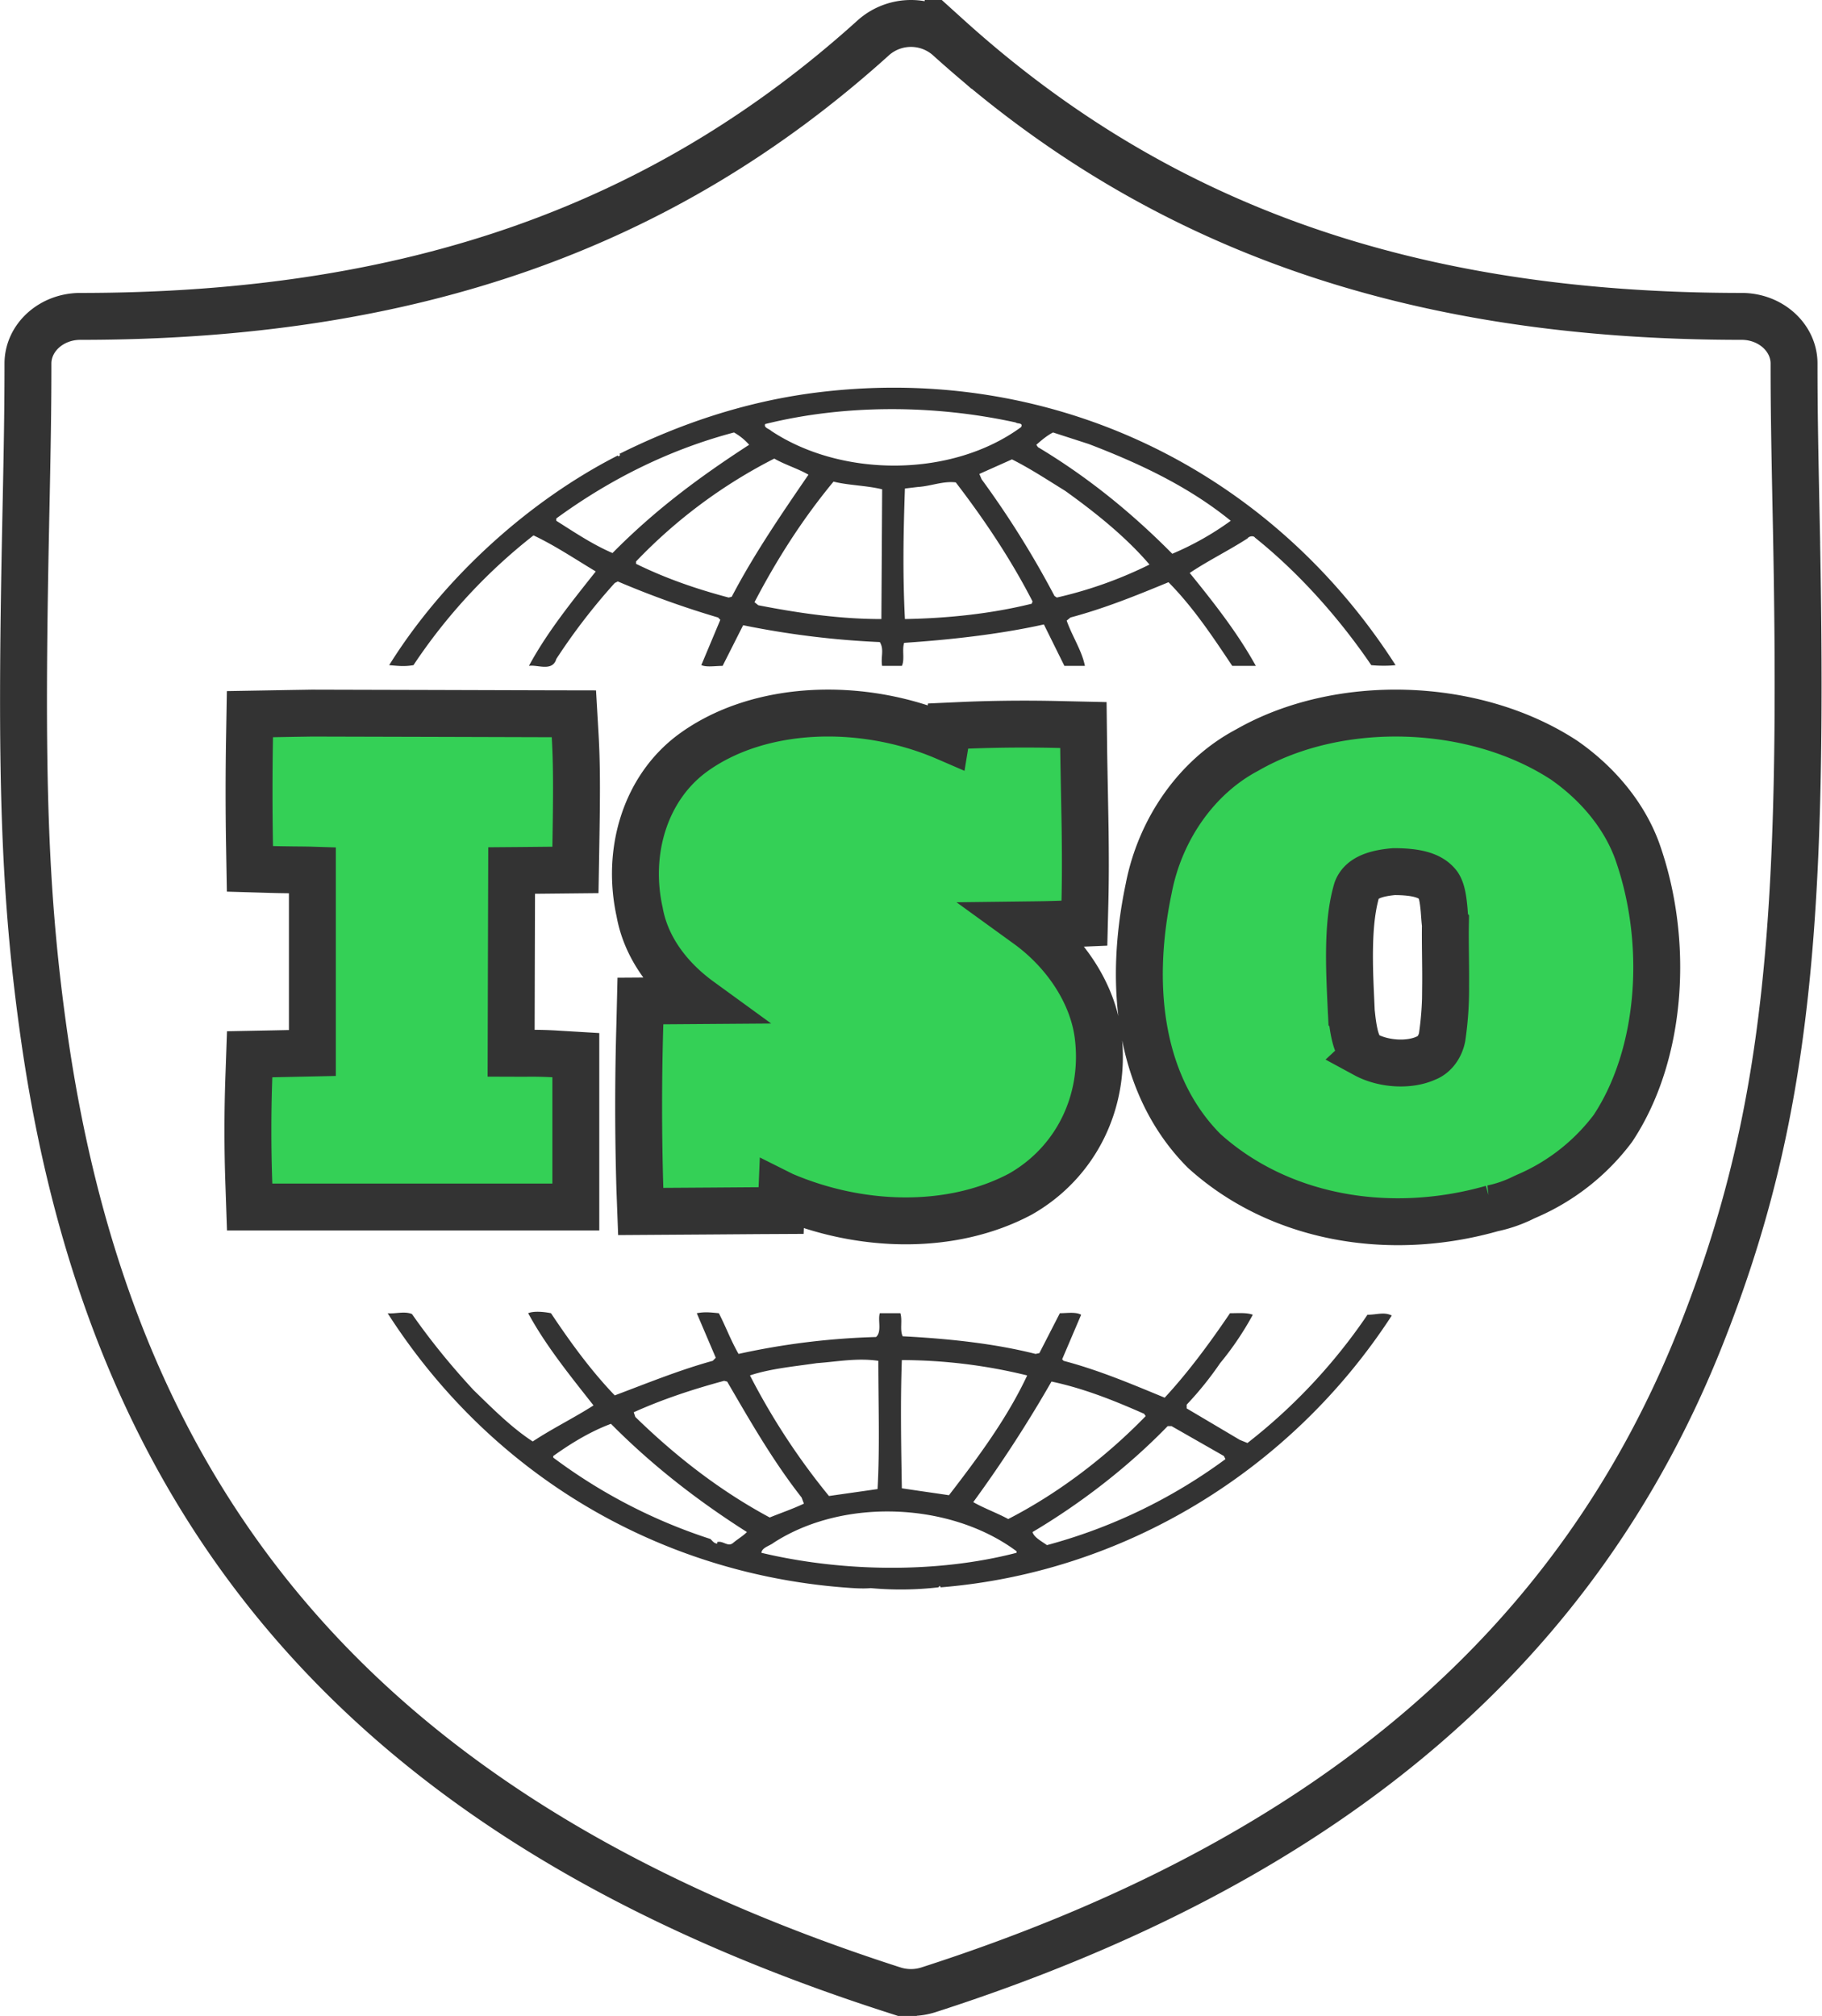
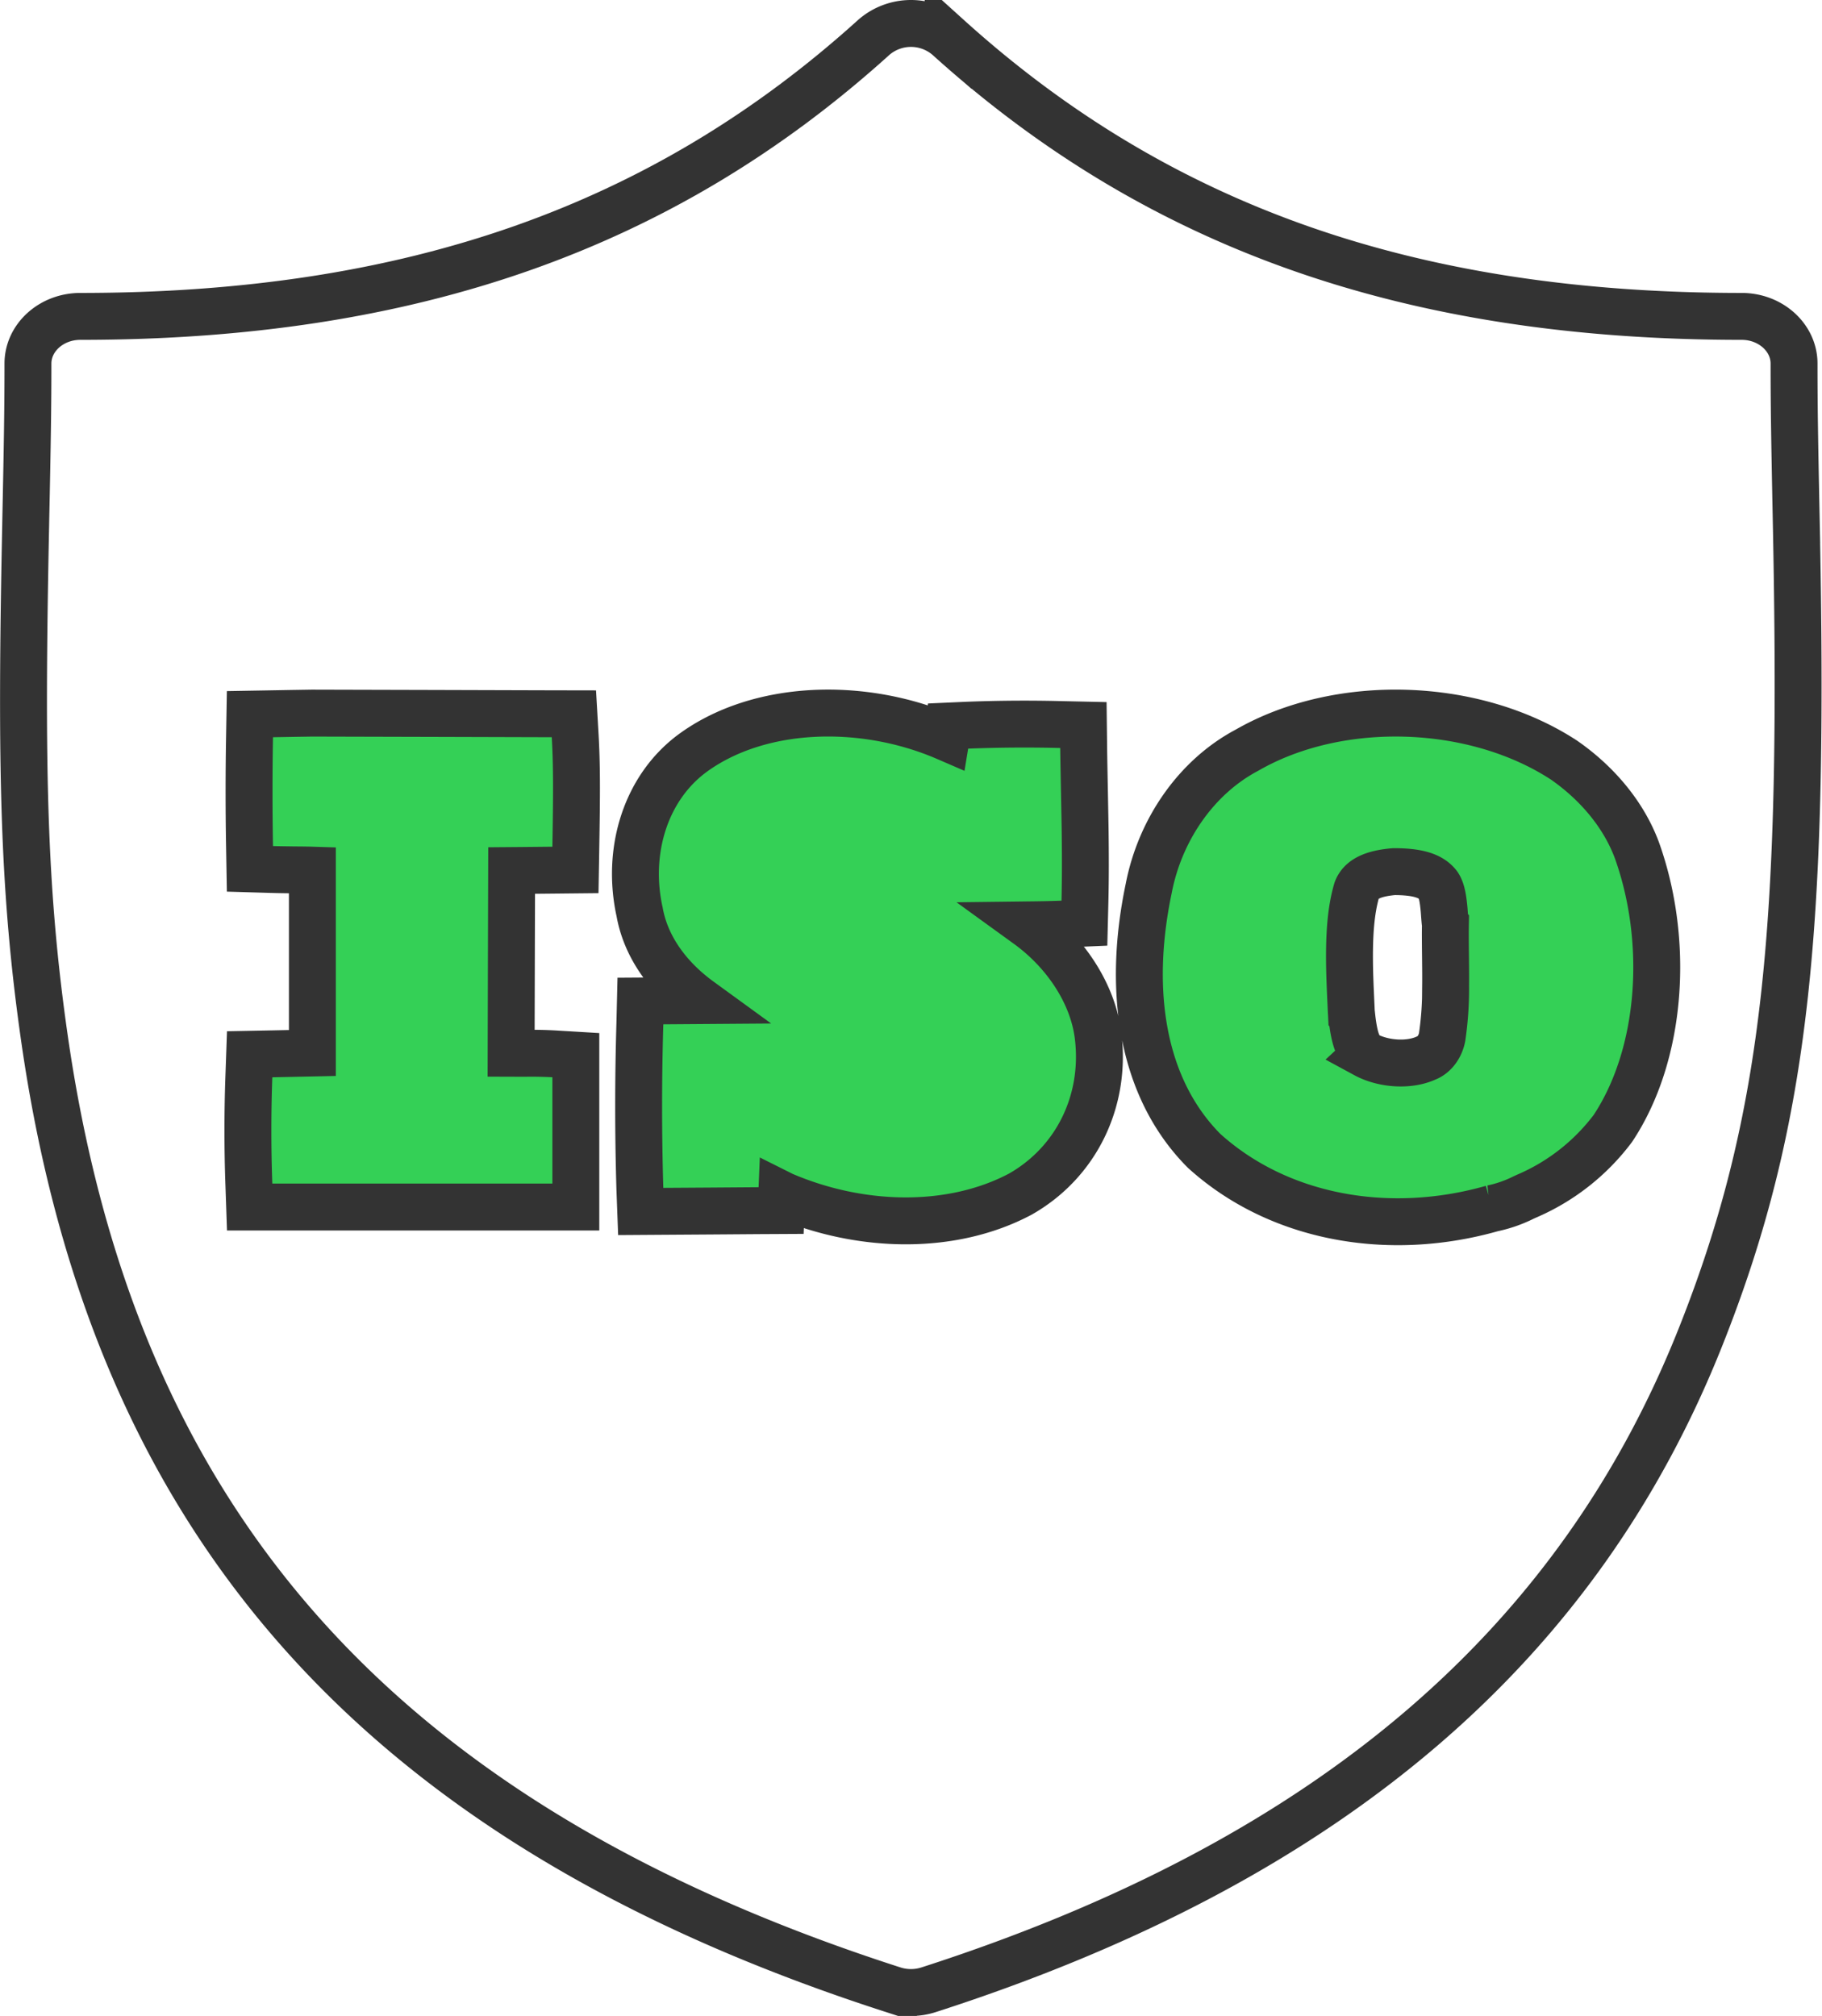
<svg xmlns="http://www.w3.org/2000/svg" width="47" height="52">
  <g fill="none" fill-rule="evenodd">
    <path d="M46.335 13.401h0c-.043-2.1-.056-2.95-.056-4.025 0-.661-.597-1.215-1.353-1.215-8.517 0-15.038-2.288-20.468-7.197a1.46 1.46 0 00-1.918 0C17.11 5.873 10.59 8.161 2.074 8.161c-.756 0-1.353.554-1.353 1.215 0 1.081-.013 1.977-.056 4.026l-.003.163c-.129 6.266-.057 9.427.481 13.192 1.712 11.962 8.041 20.1 21.9 24.567a1.486 1.486 0 00.911 0c10.562-3.403 16.82-9.06 19.912-16.836 2.272-5.71 2.68-10.764 2.469-21.087z" stroke="#333" stroke-width="1.21" />
-     <path d="M24.205 40.944a8.44 8.44 0 01-1.744.02c-.215.02-.47 0-.725-.02-4.702-.376-9.032-2.852-11.736-7.07.196.02.431-.06.627.02.47.673 1 1.326 1.587 1.96.51.495.98.97 1.528 1.327.51-.337 1.078-.614 1.568-.93-.608-.773-1.235-1.546-1.685-2.378.137-.059.392-.04.588 0 .49.733 1.018 1.466 1.645 2.12.843-.317 1.666-.654 2.528-.892l.078-.079-.49-1.149c.216-.04.353-.02.569 0 .176.337.313.713.509 1.05a18.885 18.885 0 013.546-.436c.157-.138.04-.435.098-.614h.53c.058.198-.02.416.058.595 1.137.059 2.332.178 3.429.455l.098-.02.529-1.03c.176 0 .411-.04.549.04l-.49 1.149.039.04c.901.237 1.744.594 2.606.95.607-.654 1.175-1.426 1.685-2.179.215 0 .43-.02.588.04-.236.436-.53.871-.843 1.248a8.57 8.57 0 01-.862 1.07v.098l1.371.812.196.08a14.519 14.519 0 003.096-3.308c.235 0 .431-.08.627.02-2.625 4.04-6.956 6.635-11.638 7.011l-.02-.04-.04.04zm2.018-.891v-.04c-1.704-1.267-4.467-1.386-6.27-.217-.098.079-.294.118-.313.257 2.077.495 4.526.535 6.583 0zm5.388-2.416l-.039-.08-1.352-.772h-.098c-1.038 1.07-2.253 2-3.487 2.733.039.139.235.238.372.337a13.781 13.781 0 004.604-2.218zm-12.343 1.881c-1.215-.772-2.41-1.683-3.508-2.792-.529.198-1.019.495-1.489.831v.04a13.903 13.903 0 004.056 2.1c.059.059.098.118.176.118v-.04c.157-.039.275.14.412.02.117-.098.255-.178.353-.277zm10.286-2.99l-.04-.06c-.763-.337-1.547-.654-2.39-.832a33.55 33.55 0 01-2.018 3.11c.275.158.608.277.902.436 1.273-.654 2.507-1.585 3.546-2.655zm-8.817 2.257l-.059-.158c-.744-.95-1.332-1.98-1.92-2.99l-.078-.02c-.804.217-1.587.475-2.332.811l.04.12c1.077 1.049 2.213 1.92 3.467 2.594.294-.119.588-.218.882-.357zm1.9-.376c.06-1.03.02-2.218.02-3.308-.548-.079-1.038.02-1.587.06-.529.08-1.195.138-1.724.317a17.65 17.65 0 002.038 3.11l1.254-.179zm1.842.159c.764-.99 1.509-2 2.018-3.09a13.632 13.632 0 00-3.233-.396c-.039 1.05-.019 2.218 0 3.307.392.06.823.12 1.215.179zm-5.838-21.392c-.196 0-.412.04-.55-.02l.49-1.168-.058-.06a23.724 23.724 0 01-2.586-.93l-.079.04a15.8 15.8 0 00-1.508 1.96c-.098.337-.49.139-.706.178.47-.871 1.097-1.644 1.724-2.436-.529-.317-1.058-.673-1.606-.93a14.308 14.308 0 00-3.096 3.347c-.235.04-.392.02-.627 0 1.41-2.258 3.605-4.239 5.898-5.408 0 0 0 .02.02.02.019 0 .058-.04.019-.06 1.548-.772 3.194-1.326 4.937-1.564C26.928 9.333 32.67 11.967 36 17.157c-.176.02-.431.02-.627 0-.823-1.209-1.861-2.377-2.998-3.288-.039-.06-.156-.04-.196.02-.49.316-1.019.574-1.489.89.627.773 1.235 1.546 1.705 2.397h-.608c-.49-.732-.999-1.505-1.645-2.158-.862.356-1.646.673-2.528.91l-.098.08c.137.396.392.772.47 1.168h-.529l-.529-1.069c-1.156.257-2.43.396-3.605.475-.059.179.02.436-.059.594h-.509c-.04-.237.059-.415-.059-.614a22.591 22.591 0 01-3.526-.435l-.53 1.05zm4.114-4.555c-.411-.1-.862-.1-1.254-.198-.803.97-1.47 2.02-2.038 3.11l.098.079c1.02.198 2.077.356 3.175.356l.02-3.347zm3.86 2.95l.02-.058c-.549-1.07-1.235-2.1-1.98-3.07-.332-.04-.646.099-.979.118l-.333.04c-.04 1.169-.059 2.199 0 3.367 1.117-.02 2.233-.138 3.272-.396zm-7.74-.177c.569-1.09 1.274-2.12 1.98-3.15-.275-.158-.608-.257-.882-.415a13.223 13.223 0 00-3.566 2.654v.06c.764.376 1.567.653 2.39.87l.079-.02zm10.777-.832c-.627-.733-1.43-1.367-2.175-1.901-.45-.278-.901-.575-1.372-.812l-.842.376.059.138a24.093 24.093 0 011.88 3.01l.06.04a10.727 10.727 0 002.39-.851zm2.096-1.129c-1.097-.891-2.37-1.485-3.663-1.98l-.921-.298c-.157.08-.294.198-.431.317l.039.06c1.254.752 2.39 1.663 3.468 2.752a7.583 7.583 0 001.508-.851zm-12.422-1.96a1.537 1.537 0 00-.392-.318c-1.645.436-3.174 1.189-4.584 2.218v.06c.47.297.94.614 1.45.832 1.116-1.13 2.272-1.98 3.526-2.793zm7.015-.457c.058-.118-.098-.079-.138-.118-2.076-.456-4.388-.476-6.465.04-.04.098.098.118.157.177 1.822 1.209 4.663 1.209 6.446-.099z" fill="#333" fill-rule="nonzero" />
    <path d="M24.409 19.02c-2.16-.934-4.847-.85-6.563.421-1.211.907-1.688 2.534-1.347 4.079.161.907.742 1.7 1.552 2.289l-.945.007-.586.004-.014.586a71.551 71.551 0 000 4.256l.022.587.587-.004 1.228-.008 1.23-.009.576-.003.017-.41.032.016c2.007.86 4.353.91 6.123-.03 1.443-.82 2.216-2.403 2.005-4.091-.14-1.106-.862-2.163-1.816-2.854l.162-.002c.265-.003.507-.009.736-.018l.565-.024.014-.566c.014-.593.014-1.175.004-1.895l-.017-.927c-.01-.528-.016-.808-.02-1.137l-.007-.585-.584-.013a38.118 38.118 0 00-2.416.017l-.49.022-.048.292zm14.085 12.15a3.34 3.34 0 00.82-.287l.034-.015.026-.012a5.48 5.48 0 002.232-1.75c1.266-1.909 1.464-4.813.62-7.172-.331-.896-1-1.713-1.874-2.323-2.32-1.52-5.808-1.628-8.183-.262-1.313.694-2.247 2.058-2.537 3.567-.56 2.668-.17 5.164 1.43 6.77 1.917 1.734 4.751 2.246 7.432 1.484zm-3.27-3.97c-.192-.15-.282-.397-.346-.92l-.02-.18-.011-.246a41.213 41.213 0 01-.029-.716c-.027-.97.023-1.642.182-2.182.106-.281.416-.427.958-.473.622 0 .963.11 1.145.353.08.124.12.3.15.64l.01.136c.011.14.017.208.023.215-.004.234-.003.42.002.867.004.358.005.526.003.728a8.62 8.62 0 01-.091 1.334c-.051.25-.205.457-.412.535-.444.203-1.104.16-1.565-.09zM8.058 22.446v4.715l-.235.005-.81.017-.573.011-.02.572a38.818 38.818 0 000 2.784l.02.584h8.414v-3.917l-.568-.034a10.68 10.68 0 00-.737-.014h-.048l-.316-.001.006-2.345.007-2.368.246-.002.811-.008.589-.006.01-.589c.025-1.435.025-2.129-.017-2.869l-.033-.569-.57-.001-3.088-.009-3.088-.008h-.011l-.508.008-.508.009-.584.01-.01.583a80.674 80.674 0 000 2.83l.01.577.576.017c.16.005.282.006.559.01.233.002.352.003.476.007z" stroke="#333" stroke-width="1.21" fill="#34D056" />
  </g>
</svg>